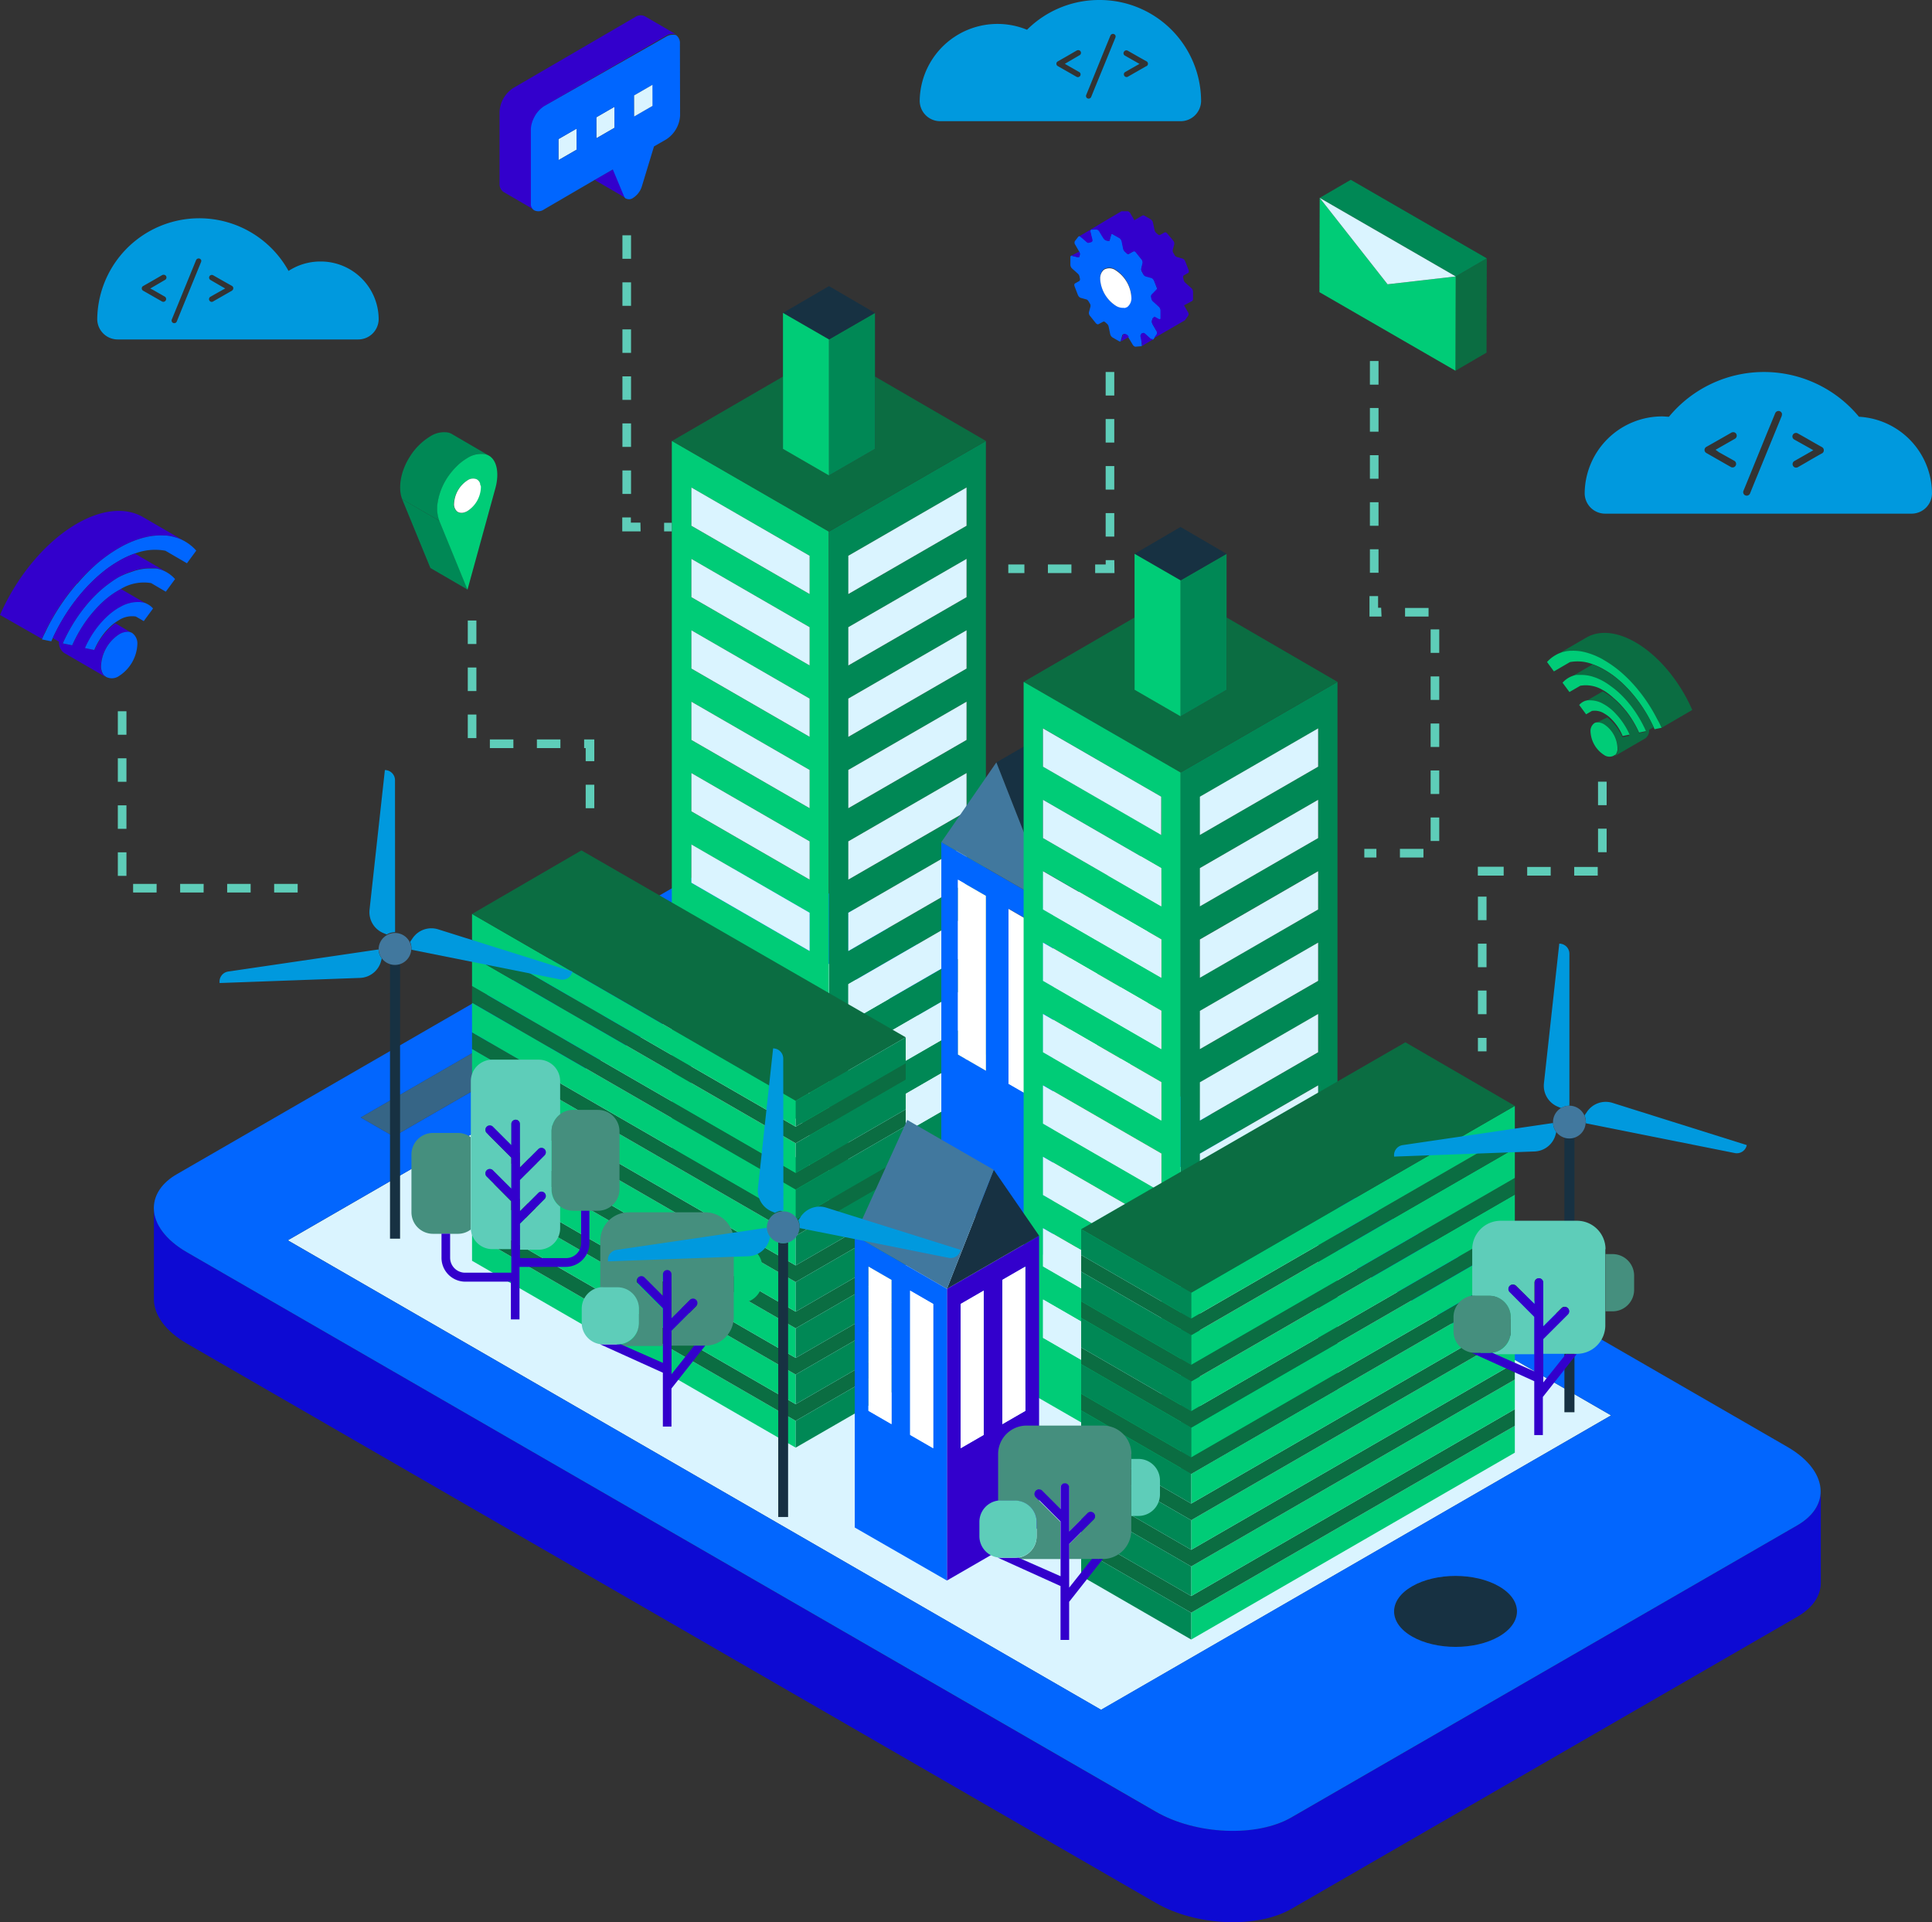
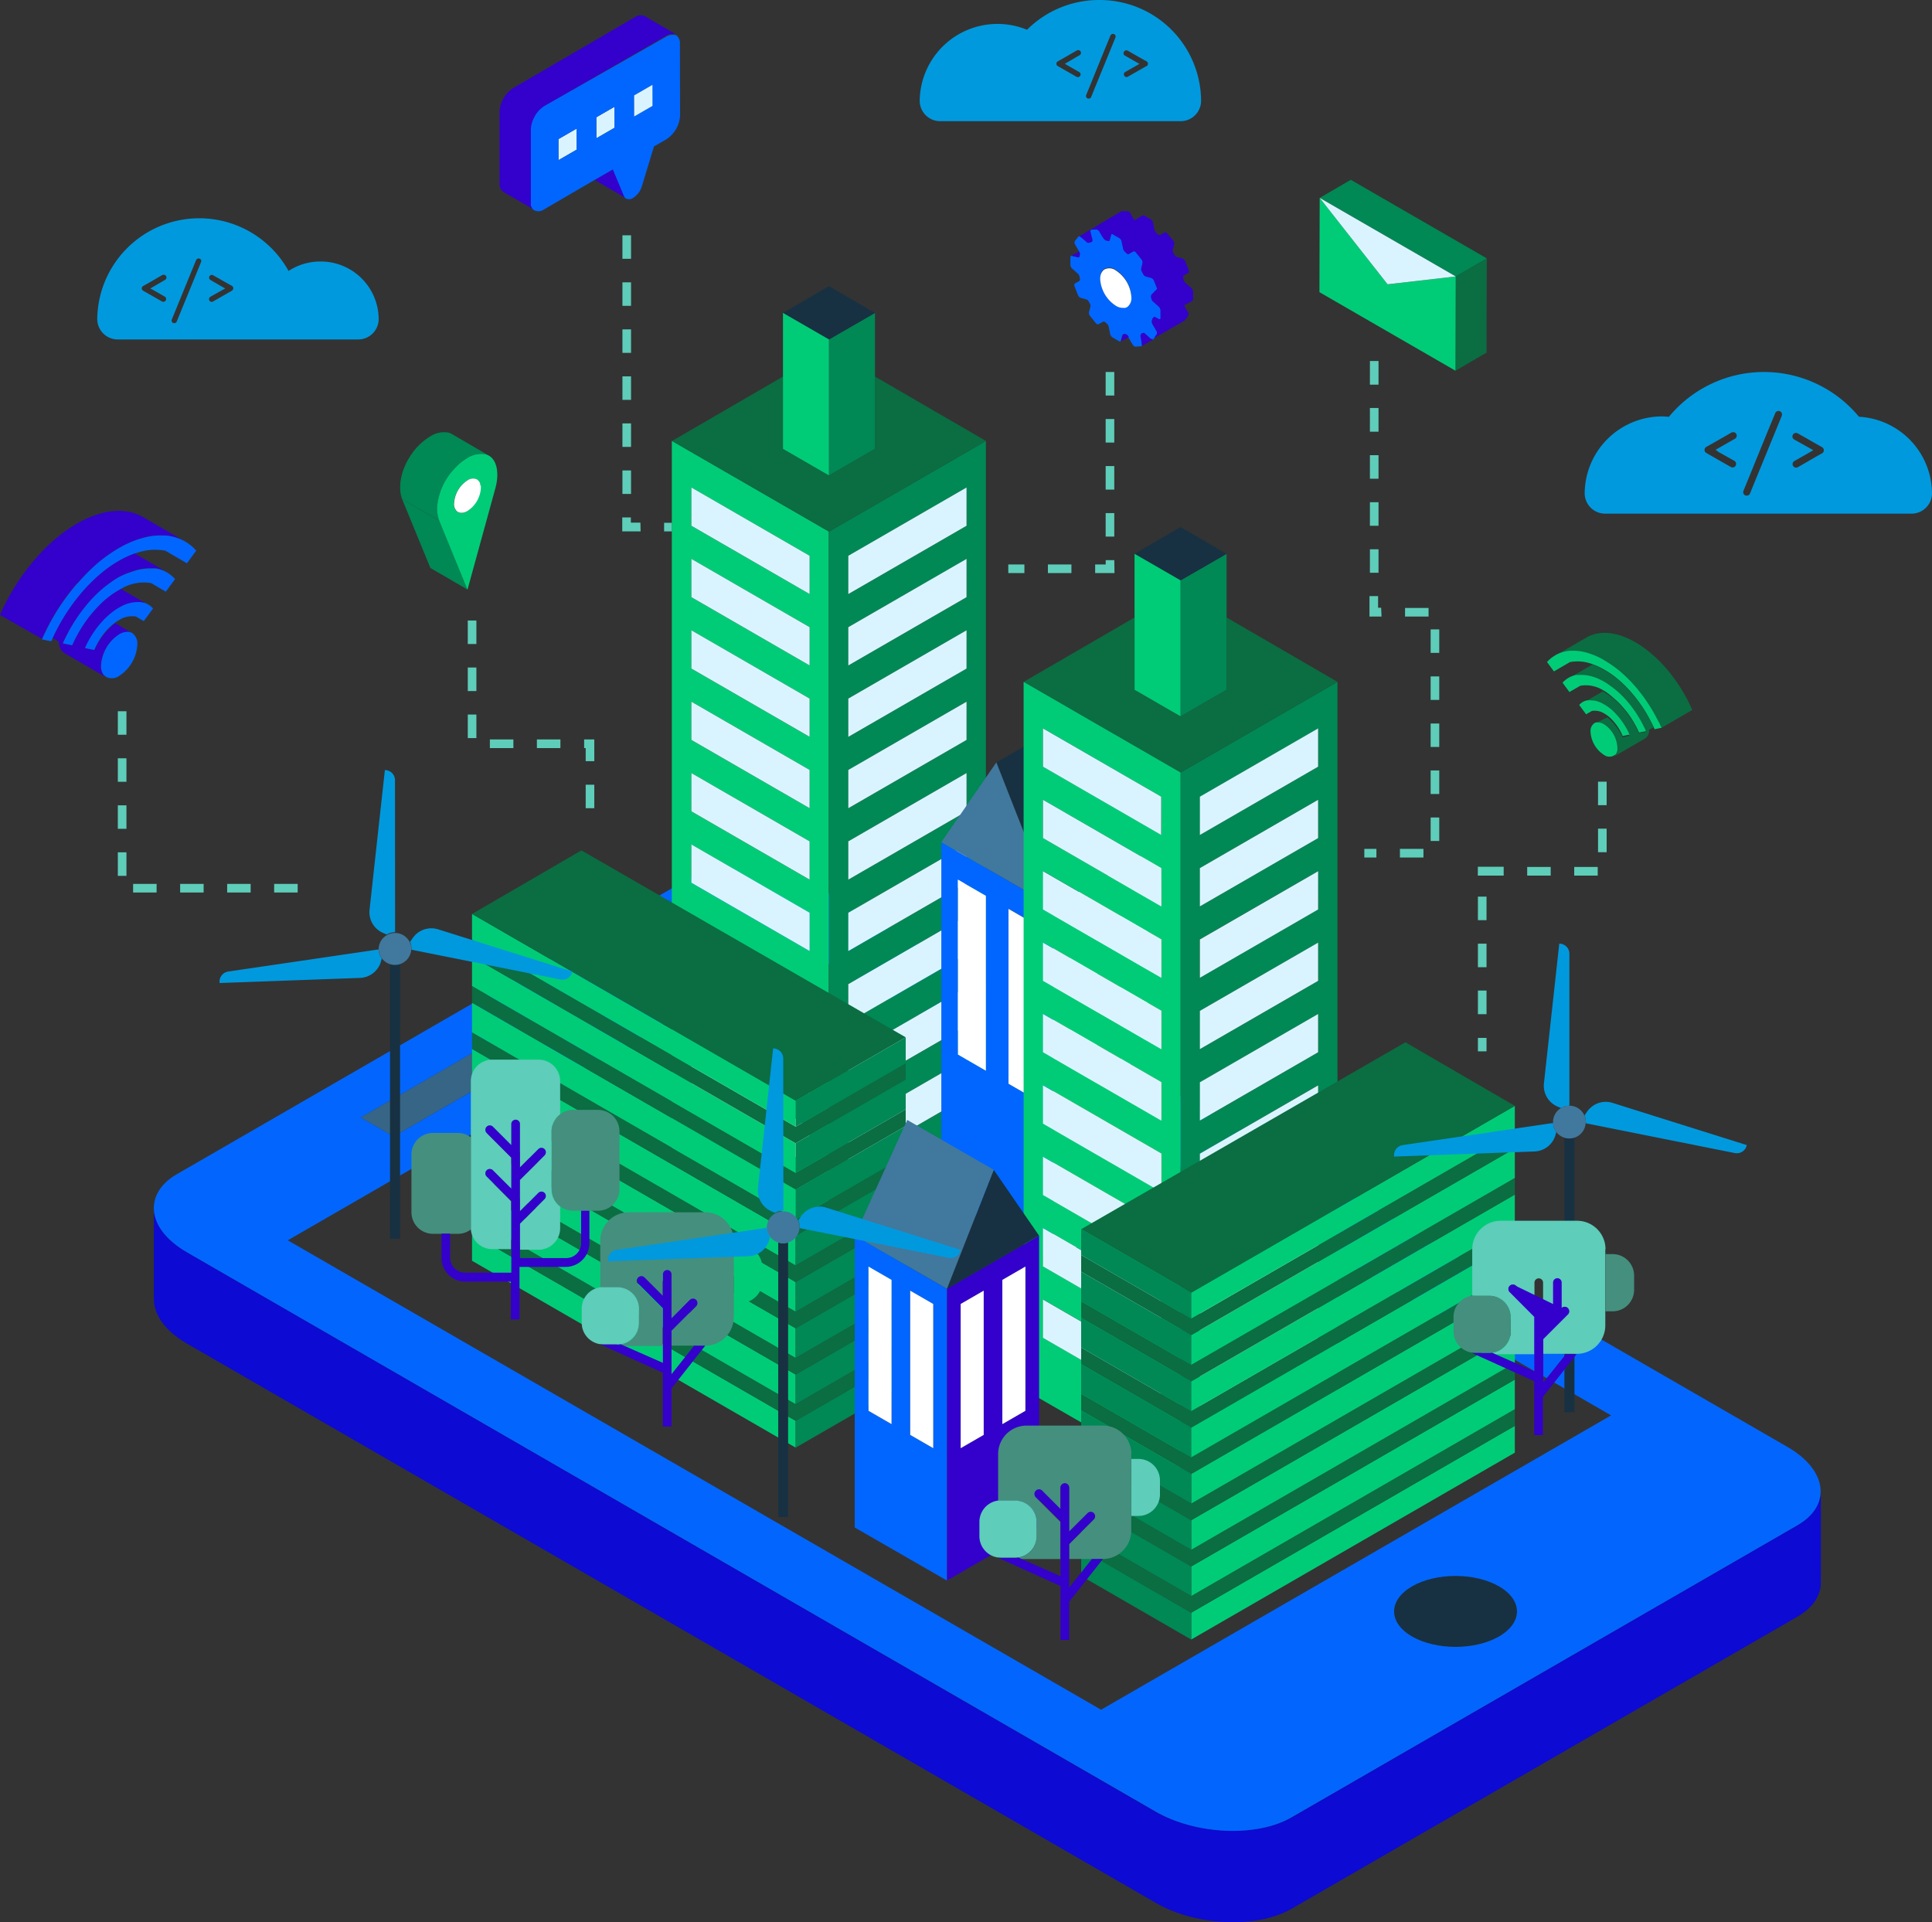
<svg xmlns="http://www.w3.org/2000/svg" width="448.62" height="446.34" viewBox="0 0 448.62 446.34">
  <rect x="0" y="0" width="448.62" height="446.34" fill="#333333" stroke="none" />
  <defs>
    <style>.cls-1{fill:#366586;}.cls-2{fill:#daf4ff;}.cls-3{fill:#173142;}.cls-4{fill:#0d0ad3;}.cls-5{fill:#0266fe;}.cls-6{fill:#085;}.cls-7{fill:#0b6d42;}.cls-8{fill:#0c7;}.cls-9{fill:#fff;}.cls-10{fill:#f8b9bd;}.cls-11{fill:#06f;}.cls-12{fill:#41789e;}.cls-13{fill:#30c;}.cls-14{fill:#0099de;}.cls-15{fill:none;}.cls-16{fill:#458f7e;}.cls-17{fill:#5ecdb9;}.cls-18{fill:#cb82b6;}</style>
  </defs>
  <title>mondo-digitale</title>
  <g id="Livello_2" data-name="Livello 2">
    <g id="Livello_1-2" data-name="Livello 1">
      <g id="Livello_2-2" data-name="Livello 2">
        <g id="OBJECTS">
          <polygon class="cls-1" points="143.52 233.81 135.86 229.39 83.75 259.48 91.41 263.9 143.52 233.81" />
-           <polygon class="cls-2" points="365.91 333.39 369.9 331.08 374.11 328.65 314.1 294 185.25 219.62 178.75 223.38 66.82 288 255.68 397.03 365.91 333.39" />
          <path class="cls-3" d="M348.07,368.33c-5.57-3.21-14.61-3.21-20.18,0s-5.57,8.44,0,11.66,14.61,3.21,20.18,0S353.65,371.55,348.07,368.33Z" />
          <path class="cls-4" d="M417.32,354.19l-3.71,2.14L299.89,422c-8,4.64-22.23,4-31.51-1.31L44.87,291.62l-1.45-.84c-5-2.87-7.59-6.55-7.68-10.07v21c0,3.58,2.62,7.35,7.7,10.29l225,129.88c9.28,5.36,23.46,6,31.51,1.31l117.43-67.8c3.64-2.11,5.42-4.93,5.42-7.89V346.29C422.74,349.26,421,352.08,417.32,354.19Z" />
          <path class="cls-5" d="M43.42,290.78l1.45.84L268.39,420.67c9.28,5.36,23.46,6,31.51,1.31l113.73-65.66,3.71-2.14c3.64-2.11,5.42-4.93,5.42-7.89,0-3.59-2.6-7.36-7.68-10.3l-225-129.89c-9.29-5.36-23.46-5.95-31.51-1.31L41.15,272.6c-3.54,2-5.34,4.8-5.42,7.68v.44C35.83,284.23,38.44,287.91,43.42,290.78ZM348.07,380c-5.57,3.21-14.61,3.21-20.18,0s-5.57-8.44,0-11.66,14.61-3.21,20.18,0S353.65,376.77,348.07,380ZM135.87,229.4l7.66,4.42L91.41,263.9l-7.66-4.42Zm42.88-6,6.51-3.75L314.1,294l60,34.65-4.21,2.43-4,2.31L255.68,397,66.82,288Z" />
          <path class="cls-6" d="M192.49,123.43V287.68h0l36.44-21V102.39Zm32,131.27L197,270.56v-8.89l27.46-15.85Zm0-16.58L197,254v-8.89l27.46-15.86Zm0-16.58L197,237.4v-8.89l27.46-15.86Zm0-16.58L197,220.83v-8.89l27.46-15.86Zm0-16.58L197,204.25v-8.89l27.46-15.85Zm0-16.58L197,187.67v-8.89l27.46-15.85Zm0-16.58L197,171.1v-8.89l27.46-15.85Zm0-16.58L197,154.52v-8.89l27.46-15.85Zm0-16.58L197,137.94v-8.89l27.46-15.86Z" />
          <polygon class="cls-7" points="228.94 102.39 203.17 87.43 203.17 104.23 192.49 110.4 181.81 104.23 181.81 87.44 156.05 102.39 192.49 123.43 228.94 102.39" />
          <polygon class="cls-2" points="196.98 270.56 224.44 254.7 224.44 245.82 196.98 261.67 196.98 270.56" />
          <polygon class="cls-2" points="196.98 253.98 224.44 238.13 224.44 229.24 196.98 245.09 196.98 253.98" />
          <polygon class="cls-2" points="196.98 237.41 224.44 221.55 224.44 212.66 196.98 228.52 196.98 237.41" />
          <polygon class="cls-2" points="196.98 220.83 224.44 204.97 224.44 196.08 196.98 211.94 196.98 220.83" />
          <polygon class="cls-2" points="196.98 204.25 224.44 188.39 224.44 179.5 196.98 195.36 196.98 204.25" />
          <polygon class="cls-2" points="196.98 187.67 224.44 171.81 224.44 162.93 196.98 178.78 196.98 187.67" />
          <polygon class="cls-2" points="196.98 171.1 224.44 155.24 224.44 146.35 196.98 162.21 196.98 171.1" />
          <polygon class="cls-2" points="196.98 154.52 224.44 138.66 224.44 129.77 196.98 145.63 196.98 154.52" />
          <polygon class="cls-2" points="196.98 137.94 224.44 122.08 224.44 113.19 196.98 129.05 196.98 137.94" />
          <polygon class="cls-6" points="192.49 81.24 192.49 110.4 203.17 104.23 203.17 87.43 203.17 72.66 192.49 78.82 192.49 81.24" />
          <polygon class="cls-3" points="203.17 72.66 192.49 66.43 181.81 72.66 192.49 78.82 203.17 72.66" />
          <path class="cls-8" d="M156,102.39V266.64l36.44,21V123.43Zm32,168.16L160.54,254.7v-8.89L188,261.67ZM188,254l-27.46-15.85v-8.89L188,245.09Zm0-16.58-27.46-15.86v-8.89L188,228.51Zm0-16.58L160.54,205v-8.89L188,211.94Zm0-16.58L160.54,188.4v-8.9L188,195.36Zm0-16.58-27.46-15.86v-8.89L188,178.78Zm0-16.58-27.46-15.85v-8.89L188,162.21Zm0-16.58-27.46-15.85v-8.89L188,145.63Zm0-16.58-27.46-15.85V113.2L188,129.05Z" />
          <polygon class="cls-8" points="192.49 110.4 192.49 81.24 192.49 78.82 181.81 72.66 181.81 87.44 181.81 104.23 192.49 110.4" />
          <polygon class="cls-9" points="160.54 254.7 188 270.56 188 261.67 160.54 245.81 160.54 254.7" />
          <polygon class="cls-9" points="160.54 238.13 188 253.98 188 245.09 160.54 229.24 160.54 238.13" />
          <polygon class="cls-9" points="160.54 221.55 188 237.41 188 228.51 160.54 212.66 160.54 221.55" />
          <polygon class="cls-2" points="160.54 204.97 188 220.83 188 211.94 160.54 196.08 160.54 204.97" />
          <polygon class="cls-2" points="160.54 188.39 188 204.25 188 195.36 160.54 179.5 160.54 188.39" />
          <polygon class="cls-2" points="160.54 171.81 188 187.67 188 178.78 160.54 162.93 160.54 171.81" />
          <polygon class="cls-2" points="160.54 155.24 188 171.09 188 162.21 160.54 146.35 160.54 155.24" />
          <polygon class="cls-2" points="160.54 138.66 188 154.52 188 145.63 160.54 129.77 160.54 138.66" />
          <polygon class="cls-2" points="160.54 122.08 188 137.94 188 129.05 160.54 113.19 160.54 122.08" />
          <path class="cls-10" d="M244.53,210.53V292.7l26-15V195.55Zm10.35,41.11-6.49,3.74v-40.6l6.49-3.74Zm11.73-6.77-6.48,3.74V208l6.48-3.74Z" />
          <polygon class="cls-3" points="244.53 210.53 270.47 195.55 255.7 162.98 231.36 177.03 234.95 186.17 244.53 210.53" />
          <polygon class="cls-9" points="260.13 248.62 266.61 244.87 266.61 204.27 260.13 208.01 260.13 248.62" />
          <polygon class="cls-9" points="248.39 255.39 254.88 251.65 254.88 211.04 248.39 214.79 248.39 255.39" />
          <path class="cls-11" d="M218.58,195.55v82.17l25.95,15V210.53Zm10.35,53.06-6.48-3.74v-40.6l6.48,3.74Zm11.74,6.77-6.49-3.74V211l6.49,3.74Z" />
          <polygon class="cls-12" points="234.95 186.17 231.36 177.03 218.58 195.55 244.53 210.53 234.95 186.17" />
          <polygon class="cls-9" points="234.18 251.65 240.66 255.39 240.66 214.79 234.18 211.04 234.18 251.65" />
          <polygon class="cls-9" points="222.44 244.87 228.93 248.62 228.93 208.01 222.44 204.27 222.44 244.87" />
          <polygon class="cls-8" points="109.61 286.53 109.61 292.75 184.76 336.14 184.76 329.91 109.61 286.53" />
          <polygon class="cls-7" points="109.61 282.66 109.61 286.53 184.76 329.91 210.31 315.16 210.31 311.29 184.76 326.05 109.61 282.66" />
          <polygon class="cls-8" points="184.76 319.17 109.61 275.78 109.61 282.66 184.76 326.05 184.76 319.17" />
          <polygon class="cls-7" points="109.61 271.92 109.61 275.78 184.76 319.17 210.31 304.42 210.31 300.56 184.76 315.31 109.61 271.92" />
          <polygon class="cls-8" points="184.76 308.44 184.76 308.43 109.61 265.05 109.61 271.92 184.76 315.31 184.76 308.44" />
          <polygon class="cls-7" points="109.61 261.18 109.61 265.05 184.76 308.43 184.76 308.44 210.31 293.68 210.31 289.81 184.76 304.57 109.61 261.18" />
          <polygon class="cls-8" points="184.76 297.69 109.61 254.31 109.61 261.18 184.76 304.57 184.76 297.69" />
          <polygon class="cls-7" points="109.61 250.44 109.61 254.31 184.76 297.69 210.31 282.94 210.31 279.08 184.76 293.83 109.61 250.44" />
          <polygon class="cls-8" points="184.76 286.96 184.76 286.95 109.61 243.57 109.61 250.44 184.76 293.83 184.76 286.96" />
          <polygon class="cls-7" points="109.61 239.7 109.61 243.57 184.76 286.95 184.76 286.96 210.31 272.2 210.31 268.34 184.76 283.09 109.61 239.7" />
          <polygon class="cls-8" points="184.76 276.22 109.61 232.83 109.61 239.7 184.76 283.09 184.76 276.22" />
          <polygon class="cls-7" points="109.61 228.96 109.61 232.83 184.76 276.22 210.31 261.46 210.31 257.6 184.76 272.35 109.61 228.96" />
          <polygon class="cls-8" points="184.76 265.47 109.61 222.09 109.61 228.96 184.76 272.35 184.76 265.47" />
          <polygon class="cls-7" points="184.76 261.61 109.61 218.22 109.61 222.09 184.76 265.47 210.31 250.72 210.31 246.86 184.76 261.61 184.76 261.61" />
          <polygon class="cls-8" points="184.76 255.61 109.61 212.22 109.61 218.22 184.76 261.61 184.76 255.61" />
          <polygon class="cls-7" points="210.31 240.86 135.01 197.46 109.61 212.22 184.76 255.61 210.31 240.86" />
          <polygon class="cls-6" points="184.76 336.14 210.31 321.39 210.31 315.16 184.76 329.91 184.76 336.14" />
          <polygon class="cls-6" points="184.76 326.05 210.31 311.29 210.31 304.42 184.76 319.17 184.76 326.05" />
          <polygon class="cls-6" points="184.76 315.31 210.31 300.56 210.31 293.68 184.76 308.44 184.76 315.31" />
          <polygon class="cls-6" points="184.76 304.57 210.31 289.81 210.31 282.94 184.76 297.69 184.76 304.57" />
          <polygon class="cls-6" points="184.76 293.83 210.31 279.08 210.31 272.2 184.76 286.96 184.76 293.83" />
          <polygon class="cls-6" points="184.76 283.09 210.31 268.34 210.31 261.46 184.76 276.22 184.76 283.09" />
          <polygon class="cls-6" points="184.76 272.35 210.31 257.6 210.31 250.72 184.76 265.47 184.76 272.35" />
          <polygon class="cls-6" points="184.76 255.61 184.76 261.61 184.76 261.61 210.31 246.86 210.31 240.86 184.76 255.61" />
          <path class="cls-6" d="M274.13,179.37V343.62h0l36.44-21V158.33Zm32,131.27L278.62,326.5v-8.89l27.46-15.85Zm0-16.58-27.46,15.85V301l27.46-15.86Zm0-16.58-27.46,15.85v-8.89l27.46-15.86Zm0-16.58-27.46,15.85v-8.89L306.08,252Zm0-16.58-27.46,15.86V251.3l27.46-15.85Zm0-16.58L278.67,243.6v-8.89l27.46-15.85Zm0-16.58L278.62,227v-8.89l27.46-15.85Zm0-16.58-27.46,15.85v-8.89l27.46-15.85Zm0-16.58-27.46,15.85V185l27.46-15.86Z" />
          <polygon class="cls-7" points="310.57 158.33 284.81 143.37 284.81 160.17 274.13 166.34 263.45 160.17 263.45 143.38 237.69 158.33 274.13 179.37 310.57 158.33" />
          <polygon class="cls-9" points="278.62 326.5 306.08 310.64 306.08 301.75 278.62 317.61 278.62 326.5" />
          <polygon class="cls-9" points="278.62 309.92 306.08 294.06 306.08 285.17 278.62 301.03 278.62 309.92" />
          <polygon class="cls-9" points="278.62 293.34 306.08 277.49 306.08 268.6 278.62 284.46 278.62 293.34" />
          <polygon class="cls-2" points="278.62 276.77 306.08 260.91 306.08 252.02 278.62 267.88 278.62 276.77" />
          <polygon class="cls-2" points="278.62 260.19 306.08 244.33 306.08 235.44 278.62 251.3 278.62 260.19" />
          <polygon class="cls-2" points="278.62 243.61 306.08 227.75 306.08 218.87 278.62 234.72 278.62 243.61" />
          <polygon class="cls-2" points="278.62 227.04 306.08 211.18 306.08 202.29 278.62 218.14 278.62 227.04" />
          <polygon class="cls-2" points="278.62 210.46 306.08 194.6 306.08 185.71 278.62 201.57 278.62 210.46" />
          <polygon class="cls-2" points="278.62 193.88 306.08 178.02 306.08 169.13 278.62 184.99 278.62 193.88" />
          <polygon class="cls-6" points="274.13 137.18 274.13 166.34 284.81 160.17 284.81 143.37 284.81 128.6 274.13 134.76 274.13 137.18" />
          <polygon class="cls-3" points="284.81 128.6 274.13 122.36 263.45 128.6 274.13 134.76 284.81 128.6" />
          <path class="cls-8" d="M237.69,158.33V322.58l36.44,21V179.37Zm32,168.16-27.46-15.85v-8.89l27.46,15.86Zm0-16.58-27.46-15.85v-8.89L269.64,301Zm0-16.58-27.46-15.86V268.6l27.46,15.85Zm0-16.58-27.46-15.86V252l27.46,15.85Zm0-16.58-27.46-15.86v-8.89l27.46,15.85Zm0-16.58-27.46-15.86v-8.89l27.46,15.85Zm0-16.58-27.46-15.85v-8.89l27.46,15.86Zm0-16.58L242.18,194.6v-8.89l27.46,15.86Zm0-16.58L242.18,178v-8.89L269.64,185Z" />
          <polygon class="cls-8" points="274.13 166.34 274.13 137.18 274.13 134.76 263.45 128.6 263.45 143.38 263.45 160.17 274.13 166.34" />
          <polygon class="cls-2" points="242.18 310.64 269.64 326.5 269.64 317.61 242.18 301.75 242.18 310.64" />
          <polygon class="cls-2" points="242.18 294.06 269.64 309.92 269.64 301.03 242.18 285.17 242.18 294.06" />
          <polygon class="cls-2" points="242.18 277.48 269.64 293.34 269.64 284.45 242.18 268.6 242.18 277.48" />
          <polygon class="cls-2" points="242.18 260.91 269.64 276.77 269.64 267.88 242.18 252.02 242.18 260.91" />
          <polygon class="cls-2" points="242.18 244.33 269.64 260.19 269.64 251.3 242.18 235.44 242.18 244.33" />
          <polygon class="cls-2" points="242.18 227.75 269.64 243.61 269.64 234.72 242.18 218.87 242.18 227.75" />
          <polygon class="cls-2" points="242.18 211.18 269.64 227.03 269.64 218.14 242.18 202.28 242.18 211.18" />
          <polygon class="cls-2" points="242.18 194.6 269.64 210.46 269.64 201.57 242.18 185.71 242.18 194.6" />
          <polygon class="cls-2" points="242.18 178.02 269.64 193.88 269.64 184.99 242.18 169.13 242.18 178.02" />
          <polygon class="cls-8" points="351.75 331.08 351.75 337.31 276.6 380.7 276.6 374.47 351.75 331.08" />
          <polygon class="cls-7" points="351.75 327.21 351.75 331.08 276.6 374.47 251.05 359.72 251.05 355.85 276.6 370.6 351.75 327.21" />
          <polygon class="cls-8" points="276.6 363.73 351.75 320.34 351.75 327.21 276.6 370.6 276.6 363.73" />
          <polygon class="cls-7" points="351.75 316.48 351.75 320.34 276.6 363.73 251.05 348.98 251.05 345.11 276.6 359.86 351.75 316.48" />
          <polygon class="cls-8" points="276.6 352.99 276.6 352.99 351.75 309.6 351.75 316.48 276.6 359.86 276.6 352.99" />
          <polygon class="cls-7" points="351.75 305.74 351.75 309.6 276.6 352.99 276.6 352.99 251.05 338.24 251.05 334.37 276.6 349.13 351.75 305.74" />
          <polygon class="cls-8" points="276.6 342.25 351.75 298.86 351.75 305.74 276.6 349.13 276.6 342.25" />
          <polygon class="cls-7" points="351.75 295 351.75 298.86 276.6 342.25 251.05 327.5 251.05 323.63 276.6 338.38 351.75 295" />
          <polygon class="cls-8" points="276.6 331.51 276.6 331.51 351.75 288.12 351.75 295 276.6 338.38 276.6 331.51" />
          <polygon class="cls-7" points="351.75 284.26 351.75 288.12 276.6 331.51 276.6 331.51 251.05 316.76 251.05 312.89 276.6 327.65 351.75 284.26" />
          <polygon class="cls-8" points="276.6 320.77 351.75 277.38 351.75 284.26 276.6 327.65 276.6 320.77" />
          <polygon class="cls-7" points="351.75 273.52 351.75 277.38 276.6 320.77 251.05 306.02 251.05 302.16 276.6 316.9 351.75 273.52" />
          <polygon class="cls-8" points="276.6 310.03 351.75 266.65 351.75 273.52 276.6 316.9 276.6 310.03" />
          <polygon class="cls-7" points="276.6 306.16 351.75 262.78 351.75 266.65 276.6 310.03 251.05 295.28 251.05 291.41 276.6 306.17 276.6 306.16" />
          <polygon class="cls-8" points="276.6 300.17 351.75 256.78 351.75 262.78 276.6 306.16 276.6 300.17" />
          <polygon class="cls-7" points="251.05 285.42 326.34 242.02 351.75 256.78 276.6 300.17 251.05 285.42" />
          <polygon class="cls-6" points="276.6 380.7 251.05 365.94 251.05 359.72 276.6 374.47 276.6 380.7" />
          <polygon class="cls-6" points="276.6 370.6 251.05 355.85 251.05 348.98 276.6 363.73 276.6 370.6" />
          <polygon class="cls-6" points="276.6 359.86 251.05 345.11 251.05 338.24 276.6 352.99 276.6 359.86" />
          <polygon class="cls-6" points="276.6 349.13 251.05 334.37 251.05 327.5 276.6 342.25 276.6 349.13" />
          <polygon class="cls-6" points="276.6 338.38 251.05 323.63 251.05 316.76 276.6 331.51 276.6 338.38" />
          <polygon class="cls-6" points="276.6 327.65 251.05 312.89 251.05 306.02 276.6 320.77 276.6 327.65" />
          <polygon class="cls-6" points="276.6 316.9 251.05 302.16 251.05 295.28 276.6 310.03 276.6 316.9" />
          <polygon class="cls-6" points="276.6 300.17 276.6 306.16 276.6 306.17 251.05 291.41 251.05 285.42 276.6 300.17" />
          <path class="cls-13" d="M219.88,299.27V367l21.4-12.36V286.92Zm8.54,33.91-5.35,3.09V302.78l5.35-3.09Zm9.68-5.59-5.35,3.09V297.2l5.35-3.09Z" />
          <polygon class="cls-3" points="219.88 299.27 241.28 286.92 230.75 271.63 227.78 279.18 219.88 299.27" />
          <polygon class="cls-9" points="232.75 330.68 238.1 327.59 238.1 294.1 232.75 297.19 232.75 330.68" />
          <polygon class="cls-9" points="223.07 336.27 228.42 333.18 228.42 299.69 223.07 302.78 223.07 336.27" />
          <polygon class="cls-12" points="227.78 279.18 230.75 271.63 210.67 260.05 198.48 286.92 219.88 299.27 227.78 279.18" />
          <path class="cls-11" d="M198.48,286.92v67.77L219.88,367V299.27ZM207,330.68l-5.35-3.09V294.1l5.35,3.1Zm9.68,5.59-5.35-3.09V299.69l5.35,3.09Z" />
          <polygon class="cls-9" points="211.35 333.18 216.7 336.27 216.7 302.78 211.35 299.69 211.35 333.18" />
          <polygon class="cls-9" points="201.67 327.59 207.02 330.68 207.02 297.19 201.67 294.1 201.67 327.59" />
          <path class="cls-14" d="M101.77,215.8a5.26,5.26,0,0,0-5.92,2l-.62.91a3.78,3.78,0,0,1,.31,1.49v.33l34.6,6.91a2.36,2.36,0,0,0,2.77-1.85Z" />
          <path class="cls-3" d="M90.56,223.87v63.75H92.9V223.87a3.91,3.91,0,0,1-1.17.18A3.66,3.66,0,0,1,90.56,223.87Z" />
          <path class="cls-14" d="M91.72,181.16a2.35,2.35,0,0,0-2.35-2.35h0l-3.56,32.43A5.25,5.25,0,0,0,89,216.65l.8.34a3.78,3.78,0,0,1,1.94-.54Z" />
          <path class="cls-14" d="M53,225.59a2.36,2.36,0,0,0-2,2.67l32.6-1.19a5.26,5.26,0,0,0,4.89-3.92l.16-.6a3.79,3.79,0,0,1-.75-2.09Z" />
          <path class="cls-12" d="M95.53,220.25a3.81,3.81,0,0,0-7.61,0v.2a3.79,3.79,0,0,0,2.62,3.42,3.66,3.66,0,0,0,1.17.18,3.91,3.91,0,0,0,1.17-.18,3.81,3.81,0,0,0,2.61-3.29v-.27Z" />
          <path class="cls-14" d="M374.47,256.1a5.26,5.26,0,0,0-5.92,2l-.62.91a3.78,3.78,0,0,1,.31,1.49v.33l34.6,6.91a2.36,2.36,0,0,0,2.77-1.85Z" />
          <path class="cls-3" d="M363.26,264.17v63.75h2.34V264.17a3.91,3.91,0,0,1-1.17.18A3.67,3.67,0,0,1,363.26,264.17Z" />
          <path class="cls-14" d="M364.42,221.46a2.35,2.35,0,0,0-2.35-2.35h0l-3.56,32.43a5.25,5.25,0,0,0,3.17,5.41l.8.34a3.78,3.78,0,0,1,1.94-.54Z" />
          <path class="cls-14" d="M325.73,265.89a2.36,2.36,0,0,0-2,2.67l32.6-1.19a5.26,5.26,0,0,0,4.89-3.92l.16-.6a3.79,3.79,0,0,1-.75-2.09Z" />
          <path class="cls-12" d="M368.23,260.55a3.8,3.8,0,0,0-7.61,0v.2a3.79,3.79,0,0,0,2.62,3.42,3.67,3.67,0,0,0,1.17.18,3.91,3.91,0,0,0,1.17-.18,3.81,3.81,0,0,0,2.61-3.29v-.27Z" />
          <path class="cls-15" d="M125.06,290.11h-4.34v2h10.72a3.48,3.48,0,0,0,3.48-3.48h0v-7.51h-1.86a4.94,4.94,0,0,1-3-1v5A5,5,0,0,1,125.06,290.11Z" />
          <path class="cls-16" d="M109.32,264.07a5,5,0,0,0-3-1h-5.78a5,5,0,0,0-5,5v13.42a5,5,0,0,0,5,5h5.78a4.94,4.94,0,0,0,3-1,3,3,0,0,1,0-.35Z" />
          <path class="cls-16" d="M138.85,257.71h-5.78a5,5,0,0,0-5,5v13.42a5,5,0,0,0,5,5h5.78a5,5,0,0,0,5-5V262.72a5,5,0,0,0-5-5Z" />
          <path class="cls-17" d="M118.67,283.68v-4.76L113,273.21a1,1,0,1,1,1.45-1.45l4.27,4.27V268.8L113,263.08a1,1,0,1,1,1.45-1.45l4.27,4.28V261a1,1,0,0,1,2,0v7.38h0v2.7l4.27-4.27a1,1,0,1,1,1.45,1.45L120.72,274v7.24L125,277a1,1,0,1,1,1.45,1.45l-5.72,5.73v6h4.34a5,5,0,0,0,5-5v-5a5,5,0,0,1-2-4V262.72a5,5,0,0,1,2-4v-7.67a5,5,0,0,0-5-5H114.33a5,5,0,0,0-5,5h0v34a3,3,0,0,0,0,.35,5,5,0,0,0,5,4.65h4.34v-6.37Z" />
          <path class="cls-13" d="M134.94,281.14h0v7.51a3.48,3.48,0,0,1-3.48,3.48H120.74v-8l5.72-5.73A1,1,0,1,0,125,277l-4.27,4.28V274l5.72-5.72a1,1,0,1,0-1.45-1.45l-4.27,4.27v-2.7h0V261a1,1,0,0,0-2,0v4.9l-4.27-4.28a1,1,0,1,0-1.45,1.45h0l5.72,5.73V276l-4.27-4.27a1,1,0,1,0-1.45,1.45l5.72,5.72v4.76h0v11.86H108a3.48,3.48,0,0,1-3.48-3.48h0v-5.58h-2V292A5.53,5.53,0,0,0,108,297.6h10.63v8.77h2v-12.2h10.71a5.52,5.52,0,0,0,5.52-5.52h0v-7.51h-1.92Z" />
          <polygon class="cls-15" points="253.54 361.96 248.26 361.96 248.26 368.61 253.54 361.96" />
          <polygon class="cls-15" points="246.22 361.96 237.15 361.96 246.22 366 246.22 361.96" />
          <path class="cls-17" d="M264.35,338.76h-1.64V352h1.64a5,5,0,0,0,5-5v-3.28A5,5,0,0,0,264.35,338.76Z" />
          <path class="cls-16" d="M262.72,337.63a6.61,6.61,0,0,0-6.61-6.61H238.38a6.61,6.61,0,0,0-6.61,6.61v10.84h0a4.26,4.26,0,0,1,.66,0h3.28a5,5,0,0,1,5,5v3.28a5,5,0,0,1-4.27,4.94l.72.32h9.07v-8.63l-5.72-5.72a1,1,0,0,1,1.45-1.45l4.27,4.28v-5a1,1,0,0,1,2,0v10.2l4.27-4.27a1,1,0,0,1,1.45,1.45h0l-5.72,5.72V362h7.84a6.61,6.61,0,0,0,6.61-6.61V337.63Z" />
          <path class="cls-17" d="M234.07,361.71h1.64a4.34,4.34,0,0,0,.73-.06,5,5,0,0,0,4.27-4.94v-3.28a5,5,0,0,0-5-5h-3.28a4.26,4.26,0,0,0-.66,0,5,5,0,0,0-4.35,5v3.28a5,5,0,0,0,4.25,4.93,4,4,0,0,0,.76.07Z" />
          <path class="cls-13" d="M253.54,362l-5.27,6.65V358.51l5.72-5.72a1,1,0,0,0-1.45-1.45h0l-4.27,4.27V345.4a1,1,0,0,0-2,0v5L242,346.12a1,1,0,1,0-1.45,1.45l5.72,5.72V366l-9.07-4-.72-.32a4.34,4.34,0,0,1-.73.06h-3.28a4,4,0,0,1-.76-.07l.1.07,14.45,6.54v12.51h2v-8.85L256.1,362h-2.56Z" />
          <polygon class="cls-15" points="363.63 314.4 358.36 314.4 358.36 321.05 363.63 314.4" />
          <polygon class="cls-15" points="356.31 314.4 347.24 314.4 356.31 318.44 356.31 314.4" />
          <path class="cls-16" d="M374.45,291.2h-1.64v13.29h1.64a5,5,0,0,0,5-5V296.2A5,5,0,0,0,374.45,291.2Z" />
          <path class="cls-17" d="M372.81,290.07a6.61,6.61,0,0,0-6.61-6.61H348.47a6.61,6.61,0,0,0-6.61,6.61v10.84h0a4.25,4.25,0,0,1,.66,0h3.28a5,5,0,0,1,5,5v3.28a5,5,0,0,1-4.27,4.94l.72.32h9.07v-8.63L350.59,300a1,1,0,0,1,1.45-1.45l4.27,4.28v-5a1,1,0,1,1,2,0V308l4.27-4.27a1,1,0,0,1,1.45,1.45l-5.72,5.72v3.46h7.84a6.61,6.61,0,0,0,6.61-6.61V290.07Z" />
          <path class="cls-16" d="M344.16,314.14h1.64a4.33,4.33,0,0,0,.73-.06,5,5,0,0,0,4.27-4.94v-3.28a5,5,0,0,0-5-5h-3.28a4.25,4.25,0,0,0-.66,0,5,5,0,0,0-4.35,5v3.28a5,5,0,0,0,4.25,4.93,4,4,0,0,0,.76.07Z" />
-           <path class="cls-13" d="M363.63,314.4l-5.27,6.6V310.94l5.72-5.72a1,1,0,0,0-1.45-1.45L358.36,308V297.8a1,1,0,0,0-2,0v5L352,298.59a1,1,0,0,0-1.45,1.45l5.72,5.72v12.67l-9.07-4-.72-.32a4.33,4.33,0,0,1-.73.06h-3.28a4,4,0,0,1-.76-.07l.1.07,14.45,6.54v12.51h2v-8.85l7.84-9.94h-2.57Z" />
+           <path class="cls-13" d="M363.63,314.4l-5.27,6.6V310.94l5.72-5.72a1,1,0,0,0-1.45-1.45V297.8a1,1,0,0,0-2,0v5L352,298.59a1,1,0,0,0-1.45,1.45l5.72,5.72v12.67l-9.07-4-.72-.32a4.33,4.33,0,0,1-.73.06h-3.28a4,4,0,0,1-.76-.07l.1.07,14.45,6.54v12.51h2v-8.85l7.84-9.94h-2.57Z" />
          <polygon class="cls-15" points="161.2 312.44 155.93 312.44 155.93 319.09 161.2 312.44" />
          <polygon class="cls-15" points="153.88 312.44 144.81 312.44 153.88 316.48 153.88 312.44" />
          <path class="cls-8" d="M172,289.24h-1.64v13.29H172a5,5,0,0,0,5-5v-3.28a5,5,0,0,0-5-5Z" />
          <path class="cls-16" d="M170.38,288.11a6.61,6.61,0,0,0-6.61-6.61H146a6.61,6.61,0,0,0-6.61,6.61V299h0a4.26,4.26,0,0,1,.66,0h3.28a5,5,0,0,1,5,5v3.28a5,5,0,0,1-4.27,4.94l.72.32h9.07v-8.63l-5.72-5.72a1,1,0,0,1,1.45-1.45l4.27,4.28v-5a1,1,0,0,1,2,0v10.2l4.27-4.27a1,1,0,0,1,1.45,1.45L155.93,309v3.46h7.84a6.61,6.61,0,0,0,6.61-6.61V288.11Z" />
          <path class="cls-17" d="M141.73,312.18h1.64a4.34,4.34,0,0,0,.73-.06,5,5,0,0,0,4.27-4.94V303.9a5,5,0,0,0-5-5h-3.28a4.26,4.26,0,0,0-.66,0,5,5,0,0,0-4.35,5v3.28a5,5,0,0,0,4.25,4.93,4,4,0,0,0,.76.07Z" />
          <path class="cls-13" d="M161.2,312.44l-5.27,6.65V309l5.72-5.72a1,1,0,0,0-1.45-1.45l-4.27,4.27V295.9a1,1,0,0,0-2,0v5l-4.27-4.28a1,1,0,0,0-1.45,1.45l5.72,5.72v12.67l-9.07-4-.72-.32a4.34,4.34,0,0,1-.73.06h-3.28a4,4,0,0,1-.76-.07l.1.07,14.45,6.54v12.51h2V322.4l7.84-9.94H161.2Z" />
          <path class="cls-14" d="M191.92,280.43a5.26,5.26,0,0,0-5.92,2l-.62.91a3.78,3.78,0,0,1,.31,1.49v.33l34.6,6.91a2.36,2.36,0,0,0,2.77-1.85Z" />
          <path class="cls-3" d="M180.71,288.5v63.75H183V288.5a3.91,3.91,0,0,1-1.17.18A3.67,3.67,0,0,1,180.71,288.5Z" />
          <path class="cls-14" d="M181.87,245.79a2.35,2.35,0,0,0-2.35-2.35h0L176,275.87a5.25,5.25,0,0,0,3.17,5.41l.8.34a3.78,3.78,0,0,1,1.94-.54Z" />
          <path class="cls-14" d="M143.18,290.22a2.36,2.36,0,0,0-2,2.67l32.6-1.19a5.26,5.26,0,0,0,4.89-3.92l.16-.6a3.79,3.79,0,0,1-.75-2.09Z" />
          <path class="cls-12" d="M185.68,284.88a3.81,3.81,0,0,0-7.61,0h0v.2a3.79,3.79,0,0,0,2.62,3.42,3.67,3.67,0,0,0,1.17.18,3.91,3.91,0,0,0,1.17-.18,3.81,3.81,0,0,0,2.61-3.29v-.27Z" />
          <path class="cls-7" d="M379.78,149.15c-4.33-2.5-8.41-2.86-11.41-1.11l-7.06,4.1.3-.16a5.34,5.34,0,0,1,.57-.25l.44-.16c.17-.05.34-.11.52-.15a7.49,7.49,0,0,1,1.43-.24h.34a11,11,0,0,1,3,.29l.36.09.55.16.46.15c.31.1.61.21.92.34s.62.26.93.41l.89.45.53.29a25.86,25.86,0,0,1,3.85,2.76,32.55,32.55,0,0,1,3.28,3.3h0a37.68,37.68,0,0,1,5,7.44c.2.37.38.74.56,1.11s.34.72.5,1.08l7.21-4.2C390,158.09,385.09,152.22,379.78,149.15Z" />
          <path class="cls-8" d="M384.75,166.87a37.68,37.68,0,0,0-5-7.44h0a32.55,32.55,0,0,0-3.28-3.3,25.86,25.86,0,0,0-3.85-2.76L372,153c-.3-.16-.59-.31-.89-.45s-.62-.29-.93-.41-.61-.24-.92-.34l-.46-.15-.55-.16-.36-.09a11,11,0,0,0-3-.29h-.34a7.49,7.49,0,0,0-1.43.24,1.93,1.93,0,0,0-.52.15l-.44.16a5.34,5.34,0,0,0-.57.25l-.3.16-.15.09a7.81,7.81,0,0,0-1.91,1.56l1.6,2.18,3.71-2.16a9.72,9.72,0,0,1,5.25.48,16.15,16.15,0,0,1,2.75,1.28l.24.14a21.8,21.8,0,0,1,2,1.33c.57.44,1.13.91,1.69,1.41s1.23,1.18,1.82,1.82a33.22,33.22,0,0,1,5.09,7.4c.19.37.37.74.54,1.12.1.2.19.4.28.6l1.61-.33c-.16-.36-.32-.72-.5-1.08S384.94,167.24,384.75,166.87Z" />
          <path class="cls-7" d="M378.28,160.28a21.31,21.31,0,0,0-1.82-1.82,19.72,19.72,0,0,0-1.69-1.41,21.8,21.8,0,0,0-2-1.33l-.24-.14a16.15,16.15,0,0,0-2.75-1.28l-5.47,3.18a5.46,5.46,0,0,1,.61-.29l.33-.12a5.4,5.4,0,0,1,.74-.2h1.29a8.8,8.8,0,0,1,2.85.51l.31.1a13.74,13.74,0,0,1,2.09,1,15.7,15.7,0,0,1,1.48,1,19.34,19.34,0,0,1,2.39,2,22.52,22.52,0,0,1,2,2.22c.22.27.42.53.63.81a27.84,27.84,0,0,1,2.61,4.28c.19.37.36.74.53,1.13l-1.6.33-.3-.65a24.23,24.23,0,0,0-2.63-4.26,11.78,11.78,0,0,0-.85-1,18,18,0,0,0-1.94-1.94l-.08-.07-.11-.09a14.47,14.47,0,0,0-2.14-1.51l-.35-.19-4.59,2.67.23-.11h0l.28-.11h.07l.33-.08h.67a6,6,0,0,1,3.09.83l.14.08.1.05a11.37,11.37,0,0,1,2.27,1.75,9.92,9.92,0,0,1,.92,1,17.19,17.19,0,0,1,2.67,4.24l-1.6.33a11.9,11.9,0,0,0-2.54-3.71,8,8,0,0,0-1-.9L370.3,168l.19-.09.18-.06h.45a2.83,2.83,0,0,1,1.41.43,6.86,6.86,0,0,1,3.11,5.38.87.87,0,0,1,0,.14V174a2.36,2.36,0,0,1,0,.33.42.42,0,0,1-.08.3,2.4,2.4,0,0,1-.11.27,1.51,1.51,0,0,1-.29.44,1.09,1.09,0,0,1-.18.18l-.16.12,7.19-4.17a2.17,2.17,0,0,0,.91-2l1.06-.62c-.17-.38-.35-.75-.54-1.12A33.22,33.22,0,0,0,378.28,160.28Z" />
          <path class="cls-8" d="M376.79,170.9l1.6-.33a17.19,17.19,0,0,0-2.67-4.24c-.3-.34-.6-.67-.92-1a11.37,11.37,0,0,0-2.27-1.75l-.1-.05-.14-.08a6,6,0,0,0-3.09-.83h-.62l-.33.08h-.07l-.28.11h0l-.23.11-.12.07a3.3,3.3,0,0,0-.85.7l1.6,2.17.19-.19-.19.19,1.35-.78a4.14,4.14,0,0,1,2.94.64,7.66,7.66,0,0,1,.68.44,8,8,0,0,1,1,.9A11.9,11.9,0,0,1,376.79,170.9Z" />
          <path class="cls-8" d="M374.69,162.09l.11.09.08.07a18,18,0,0,1,1.94,1.94c.29.32.57.66.85,1a24.23,24.23,0,0,1,2.63,4.26l.3.65,1.6-.33c-.17-.38-.34-.76-.53-1.13a27.84,27.84,0,0,0-2.61-4.28q-.3-.42-.63-.81a22.52,22.52,0,0,0-2-2.22,19.34,19.34,0,0,0-2.39-2,15.7,15.7,0,0,0-1.48-1,13.74,13.74,0,0,0-2.09-1l-.31-.1a8.8,8.8,0,0,0-2.85-.51H366a5.4,5.4,0,0,0-.74.2l-.33.12a5.46,5.46,0,0,0-.61.29,5.88,5.88,0,0,0-1.49,1.19l1.6,2.17a3.56,3.56,0,0,1,.32-.32,3.56,3.56,0,0,0-.32.32l2.52-1.46a7.62,7.62,0,0,1,5.23,1l.35.19A14.47,14.47,0,0,1,374.69,162.09Zm-9.46-1.94a2.87,2.87,0,0,0-.33.26,2.87,2.87,0,0,1,.33-.26,3.37,3.37,0,0,1,.38-.25,3.37,3.37,0,0,0-.39.25Z" />
          <path class="cls-8" d="M375.1,175.26a1.51,1.51,0,0,0,.29-.44,2.4,2.4,0,0,0,.11-.27,1.22,1.22,0,0,1,.08-.3,2.36,2.36,0,0,0,0-.33v-.22a.87.87,0,0,0,0-.14,6.86,6.86,0,0,0-3.11-5.38,2.83,2.83,0,0,0-1.41-.43h-.45l-.18.06-.19.09a2.21,2.21,0,0,0-.91,2,6.83,6.83,0,0,0,3.11,5.38,2.17,2.17,0,0,0,2.25.2l.16-.12A1.09,1.09,0,0,0,375.1,175.26Z" />
          <path class="cls-15" d="M375.63,173.71v.22" />
          <path class="cls-15" d="M375.62,173.93a2.36,2.36,0,0,1,0,.33" />
          <path class="cls-15" d="M375.49,174.56a2.4,2.4,0,0,1-.11.27" />
          <path class="cls-15" d="M374.76,175.55l.16-.12" />
          <path class="cls-8" d="M372,153c-.3-.16-.59-.31-.89-.45" />
          <path class="cls-15" d="M370.9,167.77h.22" />
-           <path class="cls-15" d="M371.15,152.6c-.31-.15-.62-.29-.93-.41" />
          <path class="cls-15" d="M370.49,167.88l.18-.06" />
          <path class="cls-15" d="M369.3,151.85l-.46-.15" />
          <path class="cls-15" d="M368.43,165.8l-.19.19" />
          <path class="cls-15" d="M367.61,163.05l-.12.07" />
          <path class="cls-15" d="M367.31,156.75h-.42" />
          <path class="cls-15" d="M366.89,156.76h-.37" />
-           <path class="cls-15" d="M365.22,160.15a3.37,3.37,0,0,1,.38-.25" />
          <path class="cls-15" d="M364.94,157.19l.33-.12" />
          <path class="cls-15" d="M365.22,160.15a2.87,2.87,0,0,0-.33.26" />
          <path class="cls-15" d="M364.45,160.84a3.56,3.56,0,0,1,.32-.32" />
          <path class="cls-15" d="M362.62,151.58c.17-.05.34-.11.52-.15" />
          <path class="cls-15" d="M362.62,151.58l-.44.16" />
          <path class="cls-13" d="M17.86,121.59c5.84-3.37,11.35-3.86,15.39-1.5l9.53,5.53-.41-.21a7.24,7.24,0,0,0-.77-.33,6.13,6.13,0,0,0-.6-.22c-.2-.06-.46-.15-.7-.2a10.09,10.09,0,0,0-1.93-.32h-.46a14.9,14.9,0,0,0-4.06.39l-.49.12-.75.21-.62.2c-.41.14-.83.29-1.24.46s-.84.35-1.25.55-.8.39-1.21.61l-.71.4A34.89,34.89,0,0,0,22.4,131a43.91,43.91,0,0,0-4.4,4.4h-.07a50.84,50.84,0,0,0-6.77,10q-.41.75-.75,1.5l-.67,1.45L0,142.79C4,133.64,10.7,125.72,17.86,121.59Z" />
          <path class="cls-11" d="M11.16,145.49a50.84,50.84,0,0,1,6.77-10H18A43.91,43.91,0,0,1,22.4,131a34.89,34.89,0,0,1,5.19-3.72l.71-.4c.41-.22.8-.42,1.21-.61s.84-.39,1.25-.55.83-.32,1.24-.46l.62-.2.75-.21.49-.12a14.9,14.9,0,0,1,4.06-.39h.46a10.09,10.09,0,0,1,1.93.32l.7.2a5.87,5.87,0,0,1,.6.22,7.24,7.24,0,0,1,.77.33l.41.21.2.12a10.54,10.54,0,0,1,2.58,2.11l-2.16,2.94-5-2.91a13.11,13.11,0,0,0-7.09.65,21.8,21.8,0,0,0-3.71,1.72l-.32.19a29.41,29.41,0,0,0-2.67,1.79c-.76.59-1.53,1.22-2.27,1.9s-1.66,1.59-2.46,2.46a44.81,44.81,0,0,0-6.87,10c-.26.5-.5,1-.73,1.51-.14.27-.26.53-.38.81l-2.17-.44c.21-.49.43-1,.67-1.45S10.89,146,11.16,145.49Z" />
          <path class="cls-13" d="M19.87,136.59q1.2-1.3,2.46-2.46c.75-.67,1.51-1.31,2.27-1.9a29.41,29.41,0,0,1,2.67-1.79l.32-.19a21.8,21.8,0,0,1,3.71-1.72l7.38,4.29a7.37,7.37,0,0,0-.82-.39,3.75,3.75,0,0,0-.45-.17,7.29,7.29,0,0,0-1-.27l-.33-.06h-1.4a11.87,11.87,0,0,0-3.84.68l-.41.14A18.56,18.56,0,0,0,27.61,134a21.19,21.19,0,0,0-2,1.31A26.09,26.09,0,0,0,22.39,138a30.38,30.38,0,0,0-2.71,3c-.29.36-.57.72-.85,1.1a37.55,37.55,0,0,0-3.52,5.77c-.26.5-.49,1-.72,1.52l2.16.44c.13-.29.27-.59.41-.88a32.69,32.69,0,0,1,3.54-5.75c.37-.47.75-.93,1.14-1.36a24.27,24.27,0,0,1,2.61-2.62l.11-.09.15-.12a19.53,19.53,0,0,1,2.89-2l.47-.26,6.19,3.6-.3-.15h0l-.38-.15h-.1L33,139.9h-.09l-.47-.06h-.33A8.16,8.16,0,0,0,28,140.92l-.18.1-.14.07a15.33,15.33,0,0,0-3.07,2.36c-.43.41-.84.85-1.24,1.31a23.18,23.18,0,0,0-3.6,5.73l2.16.44a16.06,16.06,0,0,1,3.42-5,10.72,10.72,0,0,1,1.41-1.22L30.64,147a1.31,1.31,0,0,0-.26-.12l-.25-.08-.3-.06h-.29a3.83,3.83,0,0,0-1.9.58,9.26,9.26,0,0,0-4.2,7.26,1.17,1.17,0,0,0,0,.18v.29a3.19,3.19,0,0,0,.06.44,1.24,1.24,0,0,0,.1.4,3.21,3.21,0,0,0,.15.36,2,2,0,0,0,.39.59,1.47,1.47,0,0,0,.24.24,1.36,1.36,0,0,0,.22.16l-9.69-5.62A2.93,2.93,0,0,1,13.69,149l-1.44-.84c.23-.51.47-1,.73-1.51A44.81,44.81,0,0,1,19.87,136.59Z" />
          <path class="cls-11" d="M21.89,150.92l-2.16-.44a23.18,23.18,0,0,1,3.6-5.73c.4-.46.81-.9,1.24-1.31a15.33,15.33,0,0,1,3.07-2.36l.14-.07.18-.1a8.16,8.16,0,0,1,4.17-1.12h.33l.47.06H33l.44.11h.1l.38.15h0l.3.15.17.09a4.45,4.45,0,0,1,1.15.94l-2.16,2.93-.26-.26.26.26-1.82-1.06a5.59,5.59,0,0,0-4,.87,10.32,10.32,0,0,0-.91.6,10.72,10.72,0,0,0-1.41,1.22A16.06,16.06,0,0,0,21.89,150.92Z" />
          <path class="cls-11" d="M27.62,137l.47-.26a10.28,10.28,0,0,1,7-1.35l3.41,2a4.81,4.81,0,0,0-.43-.43,4.81,4.81,0,0,1,.43.43l2.15-2.93a7.93,7.93,0,0,0-2-1.61,7.37,7.37,0,0,0-.82-.39,3.75,3.75,0,0,0-.45-.17,7.29,7.29,0,0,0-1-.27L36.1,132H34.7a11.87,11.87,0,0,0-3.84.68l-.41.14A18.56,18.56,0,0,0,27.61,134a21.19,21.19,0,0,0-2,1.31A26.09,26.09,0,0,0,22.39,138a30.38,30.38,0,0,0-2.71,3c-.29.36-.57.72-.85,1.1a37.55,37.55,0,0,0-3.52,5.77c-.26.5-.49,1-.72,1.52l2.16.44c.13-.29.27-.59.41-.88a32.69,32.69,0,0,1,3.54-5.75c.37-.47.75-.93,1.14-1.36a24.27,24.27,0,0,1,2.61-2.62l.11-.09.15-.12A19.53,19.53,0,0,1,27.62,137Zm9.36-.92a4.53,4.53,0,0,1,.52.34,3.87,3.87,0,0,1,.44.35,3.87,3.87,0,0,0-.44-.35,4.53,4.53,0,0,0-.5-.34Z" />
          <path class="cls-11" d="M24.17,156.81a2,2,0,0,1-.39-.59,3.21,3.21,0,0,1-.15-.36,2.13,2.13,0,0,0-.1-.4,3.19,3.19,0,0,1-.06-.44v-.29a1.17,1.17,0,0,1,0-.18,9.26,9.26,0,0,1,4.2-7.26,3.83,3.83,0,0,1,1.9-.58h.29l.3.06.25.08a1.31,1.31,0,0,1,.26.12,3,3,0,0,1,1.22,2.7,9.22,9.22,0,0,1-4.2,7.26,2.92,2.92,0,0,1-3,.27,1.36,1.36,0,0,1-.22-.16A1.47,1.47,0,0,1,24.17,156.81Z" />
          <path class="cls-15" d="M23.45,154.72V155" />
          <path class="cls-15" d="M23.47,155a3.19,3.19,0,0,0,.06.44" />
          <path class="cls-15" d="M23.64,155.86a3.21,3.21,0,0,0,.15.36" />
          <path class="cls-15" d="M24.63,157.2a1.36,1.36,0,0,1-.22-.16" />
          <path class="cls-15" d="M28.3,126.84c.41-.22.8-.42,1.21-.61" />
          <path class="cls-15" d="M29.83,146.71h-.29" />
          <path class="cls-15" d="M29.5,126.23c.41-.2.84-.39,1.25-.55" />
          <path class="cls-15" d="M30.39,146.85l-.25-.08" />
          <path class="cls-15" d="M32,125.22l.62-.2" />
          <path class="cls-15" d="M33.17,144l.26.26" />
          <path class="cls-15" d="M34.27,140.34l.17.09" />
          <path class="cls-15" d="M34.69,131.83h.56" />
          <path class="cls-15" d="M35.25,131.85h.5" />
          <path class="cls-15" d="M37.49,136.42a4.53,4.53,0,0,0-.52-.34" />
          <path class="cls-15" d="M37.87,132.43a3.75,3.75,0,0,0-.45-.17" />
          <path class="cls-15" d="M37.49,136.42a3.87,3.87,0,0,1,.44.35" />
          <path class="cls-15" d="M38.54,137.35a4.81,4.81,0,0,0-.43-.43" />
-           <path class="cls-15" d="M41,124.85c-.23-.07-.46-.15-.7-.2" />
          <path class="cls-15" d="M41,124.85a6.13,6.13,0,0,1,.6.22" />
          <path class="cls-15" d="M106.69,119a1.91,1.91,0,0,0,1.1-.06A2.06,2.06,0,0,1,106.69,119Z" />
          <path class="cls-6" d="M101.73,116.23a11.07,11.07,0,0,1,.31-1.32,14.84,14.84,0,0,1,1.81-3.94,16.34,16.34,0,0,1,2-2.48,12.35,12.35,0,0,1,2.66-2.12,6,6,0,0,1,4.11-.92l.25.07.24.08a1.14,1.14,0,0,1,.23.1l.15.07-8.58-5a3.14,3.14,0,0,0-.92-.35,5.91,5.91,0,0,0-4.11.92,14.33,14.33,0,0,0-4.64,4.59c-2.24,3.42-2.87,7.44-1.84,10l8.65,5A8.54,8.54,0,0,1,101.73,116.23Z" />
          <polygon class="cls-6" points="93.38 115.91 99.94 131.89 108.58 136.91 102.03 120.93 93.38 115.91" />
          <path class="cls-8" d="M113.47,105.77l-.15-.07a1.14,1.14,0,0,0-.23-.1l-.24-.08-.25-.07a6,6,0,0,0-4.11.92,12.35,12.35,0,0,0-2.66,2.12,16.34,16.34,0,0,0-2,2.48,14.84,14.84,0,0,0-1.81,3.94,11.07,11.07,0,0,0-.31,1.32,8.54,8.54,0,0,0,.29,4.7l6.55,16L115,113.47C116,109.92,115.4,106.82,113.47,105.77Zm-4.95,12.9a3,3,0,0,1-.73.32,1.91,1.91,0,0,1-1.1.06l-.2-.07a.8.8,0,0,1-.19-.09h-.06a2.2,2.2,0,0,1-.84-2h0a6.86,6.86,0,0,1,3.1-5.33,2.26,2.26,0,0,1,2.09-.28l.15.08a1.48,1.48,0,0,1,.34.29,1.23,1.23,0,0,1,.16.2,1.65,1.65,0,0,1,.13.24.74.74,0,0,1,.07.19.47.47,0,0,1,0,.11,2.19,2.19,0,0,1,.07.27q0,.14,0,.28a2.94,2.94,0,0,1,0,.38A6.8,6.8,0,0,1,108.52,118.67Z" />
          <path class="cls-9" d="M111.55,112.64a2.19,2.19,0,0,0-.07-.27.47.47,0,0,0,0-.11.74.74,0,0,0-.07-.19,1.65,1.65,0,0,0-.13-.24,1.23,1.23,0,0,0-.16-.2,1.48,1.48,0,0,0-.34-.29l-.15-.08a2.26,2.26,0,0,0-2.09.28,6.86,6.86,0,0,0-3.1,5.33h0a2.2,2.2,0,0,0,.84,2h.06a.8.8,0,0,0,.19.09l.2.07a2.06,2.06,0,0,0,1.1-.06,3,3,0,0,0,.73-.32,6.8,6.8,0,0,0,3.1-5.36,2.94,2.94,0,0,0,0-.38A2.81,2.81,0,0,0,111.55,112.64Z" />
          <path class="cls-15" d="M265.39,77.38Z" />
          <path class="cls-15" d="M265.3,77.43l-.19.11.15-.08Z" />
          <path class="cls-18" d="M272.3,73.36h0l.2-.12Z" />
          <path class="cls-11" d="M267.75,78.87m.12-.13.54-.76.22-.31a.84.84,0,0,0-.08-.83l-.37-.63-.19-.33h0l-.39-.68h0a.25.25,0,0,0,0-.06h0a.94.94,0,0,1-.09-.65,1.46,1.46,0,0,1,.1-.34.33.33,0,0,1,0-.12h0l.2-.12a.2.2,0,0,1,.11,0h0l1.3.34h0a.3.3,0,0,0,.27,0h0a.3.3,0,0,0,.07-.14h0a.41.41,0,0,0,0-.16V72.09a1.26,1.26,0,0,0-.42-.87L268,70.05a1.26,1.26,0,0,1-.4-.7,1.82,1.82,0,0,0-.1-.45c0-.15,0-.49.14-.57l6.73-3.92-5.79,3.36a.49.49,0,0,0,.14-.57l.18-.11-.19.1a.56.56,0,0,0,0-.14L268,65.11a1.27,1.27,0,0,0-.49-.61l-.14-.06L266,64.06l-.14-.06a1.14,1.14,0,0,1-.42-.44c-.08-.14-.16-.29-.25-.42a1,1,0,0,1-.16-.73l.35-1.32a1.13,1.13,0,0,0-.27-.88l-1.3-1.63a1,1,0,0,0-.22-.2l.19-.14-.21.12h0a.4.4,0,0,0-.4,0l-.61.34-.35.2a.39.39,0,0,1-.4,0,.67.67,0,0,1-.17-.12l-.34-.31a1.36,1.36,0,0,1-.42-.7l-.35-1.71a1.23,1.23,0,0,0-.54-.79l-.63-.36-.12-.06-.25-.14-.53-.31a.5.5,0,0,0-.21-.07.24.24,0,0,0-.12,0h0a.3.3,0,0,0-.12.15h0l-.26.92-.08.29h0v.08h0a.26.26,0,0,1-.09.13h-.38a1.4,1.4,0,0,0-.28-.07l-.16-.07a1.23,1.23,0,0,1-.4-.42h0l-.38-.65h0l-.2-.34-.34-.58a1.17,1.17,0,0,0-.4-.42.52.52,0,0,0-.29-.08h-.5l-.81.07L258,50.65l2.58-1.5a.24.24,0,0,0-.12,0L258,50.62l-4.63,2.7h0c-.16.07-.23.27-.18.54h0l.34,1.71h0a.46.46,0,0,1-.15.53h0l-.14.08-.1.06a.41.41,0,0,1-.42,0l-.14-.1L251,55l-.14-.1a.41.41,0,0,0-.39,0,.26.26,0,0,0-.1.09l-.78,1a.82.82,0,0,0,.08.83l.91,1.57v.09h0a1,1,0,0,1,.13.72,1.1,1.1,0,0,1-.1.34h0a.45.45,0,0,1-.1.17h-.29l-1.3-.34a.37.37,0,0,0-.17,0h0a.37.37,0,0,0-.2.38V61.5a1.27,1.27,0,0,0,.42.87l1.3,1.16a1.33,1.33,0,0,1,.4.7,1.73,1.73,0,0,0,.1.45.64.64,0,0,1-.14.57l-1,.56c-.18.1-.22.4-.09.73l.75,1.94a1.27,1.27,0,0,0,.49.61l.14.06,1.32.37a.34.34,0,0,1,.14.05,1.16,1.16,0,0,1,.42.45l.25.42a1,1,0,0,1,.16.73l-.35,1.32a1.09,1.09,0,0,0,.26.88L254.43,75a1.21,1.21,0,0,0,.29.25.4.4,0,0,0,.4,0l1-.53a.39.39,0,0,1,.39,0l.17.13.35.31a1.3,1.3,0,0,1,.41.7l.35,1.71a1.29,1.29,0,0,0,.55.79l1.51.87a.4.4,0,0,0,.41,0h0l0-.06a.3.3,0,0,0,0-.12l.36-1.3.38-.22h0l.34.09.18.07a1.09,1.09,0,0,1,.36.38h0v.05L263,80a1.13,1.13,0,0,0,.4.42.5.5,0,0,0,.29.08l1.31-.11h.12a.17.17,0,0,0,0-.08.65.65,0,0,0,0-.39L265,78.08a.47.47,0,0,1,.16-.54l.19-.11h.06a.46.46,0,0,1,.34.07l.14.1,1.31,1.15h0l.14.1a.33.33,0,0,0,.26.07s.14-.08.18-.09M259.1,71a8,8,0,0,1-3.62-6.27v-.32a.91.91,0,0,1,0-.19,2.93,2.93,0,0,1,.2-.83,1.15,1.15,0,0,1,.09-.18,1.41,1.41,0,0,1,.24-.38.77.77,0,0,1,.12-.14,1.43,1.43,0,0,1,.33-.27,2.53,2.53,0,0,1,2.62.23,8,8,0,0,1,3.62,6.23h0a2.59,2.59,0,0,1-1,2.31h-.06l-.19.09-.23.08h-.28A3.1,3.1,0,0,1,259.1,71Z" />
          <path class="cls-13" d="M267.67,68.12c-.15.08-.49.51-.43.76s.06.3.1.45a1.25,1.25,0,0,0,.4.7l1.3,1.16a1.25,1.25,0,0,1,.42.86v1.73a.41.41,0,0,1,0,.16.3.3,0,0,1-.07.14.3.3,0,0,1-.27,0l-1-.54a.2.2,0,0,0-.11,0l-.45.45a.33.33,0,0,0,0,.12,1,1,0,0,1-.1.34.93.93,0,0,0,.09.65.24.24,0,0,1,0,.06l.39.68.19.33.37.63a.83.83,0,0,1,.08.82l-.22.31-.29.43,4.48-2.59-4.48,2.59v.11l7-4.05a.26.26,0,0,0,.09-.08l.76-1.06a.81.81,0,0,0-.08-.82l-.9-1.56v0l1.86-1a.55.55,0,0,0,.23-.36h0V67.71a1.29,1.29,0,0,0-.48-.89l-1.3-1.15a1.3,1.3,0,0,1-.4-.7l-.1-.46a.52.52,0,0,1,.14-.57l1-.56c.18-.1.22-.41.09-.73l-.75-1.93a1.19,1.19,0,0,0-.49-.61l-.14-.06-1.32-.37-.14-.06a1.19,1.19,0,0,1-.42-.44l-.24-.43a1,1,0,0,1-.16-.72l.35-1.31a1.09,1.09,0,0,0-.26-.86l-1.34-1.61a1.07,1.07,0,0,0-.29-.25.4.4,0,0,0-.4,0l-.27.15-.7.38a.4.4,0,0,1-.4,0l-.16-.12-.35-.31a1.35,1.35,0,0,1-.42-.7l-.35-1.7a1.23,1.23,0,0,0-.54-.78l-1.51-.87a.43.43,0,0,0-.41,0l-1.86,1.08-.93-1.59a1.14,1.14,0,0,0-.4-.41.46.46,0,0,0-.29-.08h-1.37l-2.56,1.49-4.57,2.77.8,0h.5a.52.52,0,0,1,.29.08,1.17,1.17,0,0,1,.4.42l.34.58.2.34h0l.41.63h0a1.35,1.35,0,0,0,.44.42l.16.07a1.41,1.41,0,0,1,.28.07h.28a.84.84,0,0,0,.22,0,.26.26,0,0,0,.09-.13V55.7l.08-.29.26-.91a.3.3,0,0,1,.12-.15.24.24,0,0,1,.12,0c.07,0,0,0,.09.06l.53.31.25.14.12.06.63.36a1.22,1.22,0,0,1,.54.79l.35,1.7a1.35,1.35,0,0,0,.42.7l.34.31a1.09,1.09,0,0,0,.19.18.39.39,0,0,0,.4,0l.35-.2.61-.34a.4.4,0,0,1,.4,0l.21-.12-.19.14c.08.05.13.06.2.14l1.3,1.62a1.12,1.12,0,0,1,.27.87L265,62.32a1,1,0,0,0,.16.73c.08.14.23.51.31.65a1.14,1.14,0,0,0,.42.44l.14.06,1.32.37.14.06a1.26,1.26,0,0,1,.49.61l.69,1.69a.55.55,0,0,1,0,.14m0,.51,3.74,5.57,0,0,.18-.1Z" />
          <path class="cls-13" d="M265.37,77.35h-.06l-.07,0-.08,0c-.17.12-.42.56-.34.76l.33,1.72a.65.65,0,0,1,0,.39.17.17,0,0,1,0,.08l.21-.07,2.47-1.47a.33.33,0,0,1-.26-.06l-.32,0h0l-1.35-1.23-.14-.1a.46.46,0,0,0-.34-.07" />
          <path class="cls-13" d="M262,78.06a1.09,1.09,0,0,0-.36-.38l-.18-.07-.34-.09h0l-.4.23-.37,1.31a.3.3,0,0,1,0,.12l0,.06,1.79-1" />
          <path class="cls-9" d="M261.07,71.5h.16l.23-.08.19-.09h.06a2.59,2.59,0,0,0,1-2.31h0a8,8,0,0,0-3.62-6.23,2.53,2.53,0,0,0-2.62-.23,1.43,1.43,0,0,0-.33.27A.77.77,0,0,0,256,63a1.41,1.41,0,0,0-.24.38,1.15,1.15,0,0,0-.09.18,2.93,2.93,0,0,0-.2.83.91.91,0,0,0,0,.19v.32A8,8,0,0,0,259.1,71a3.1,3.1,0,0,0,1.84.48Z" />
          <path class="cls-18" d="M255.73,54.64" />
          <path class="cls-13" d="M250.89,55l.14.1,1.32,1.15.14.1a.47.47,0,0,0,.42,0l.47-.11.14-.08h0a.46.46,0,0,0,.15-.53h0L253.25,54h0c0-.22-.13-.46,0-.6l.22-.11,4.27-2.52h-.11l-7.2,4.19A.41.41,0,0,1,250.89,55Z" />
          <path class="cls-13" d="M248.74,59.39l1.53.34h.29a.45.45,0,0,0,.1-.17h0a1,1,0,0,1,.1-.34,1,1,0,0,0-.13-.72h0l0-.1" />
          <polygon class="cls-7" points="345.24 59.99 345.18 81.88 337.97 86.08 338.03 64.19 345.24 59.99" />
          <polygon class="cls-6" points="333.17 61.38 325.69 57.06 306.44 45.95 313.66 41.75 345.24 59.99 338.03 64.19 333.17 61.38" />
          <polygon class="cls-8" points="306.44 45.95 322.2 66.01 338.03 64.19 337.97 86.08 306.38 67.84 306.44 45.95" />
          <polygon class="cls-2" points="333.17 61.38 338.03 64.19 322.2 66.01 306.44 45.95 325.69 57.06 333.17 61.38" />
          <path class="cls-13" d="M123.86,48.5h0a1.59,1.59,0,0,1-.15-.2,1.62,1.62,0,0,1-.19-.38,1.76,1.76,0,0,1-.1-.29,1.06,1.06,0,0,1,0-.16,1.57,1.57,0,0,1,0-.26.84.84,0,0,1,0-.14v-17a5.15,5.15,0,0,1,.2-1.41,7,7,0,0,1,.61-1.53,6.63,6.63,0,0,1,2.37-2.59L154.66,8.3a2.92,2.92,0,0,1,1.45-.44h.53l.14.05h.08l-7.14-4.15a2.24,2.24,0,0,0-2.27.22L119.24,20.4A7,7,0,0,0,116,25.92V42.58a2.22,2.22,0,0,0,.93,2l7.18,4.17-.2-.14Z" />
          <polygon class="cls-2" points="129.7 32.28 129.67 32.3 129.68 37.19 133.92 34.74 133.91 29.85 129.7 32.28" />
          <path class="cls-13" d="M145.34,45.93a.87.87,0,0,1-.12-.15,1.61,1.61,0,0,1-.11-.22l-2.7-6.3-4.05,2.34-.25.14a2.51,2.51,0,0,0,.3.24l7.14,4.15a.24.24,0,0,1-.08-.07A.52.52,0,0,1,145.34,45.93Z" />
          <polygon class="cls-2" points="138.5 27.21 138.46 27.23 138.48 32.11 142.72 29.66 142.71 24.78 138.5 27.21" />
          <path class="cls-11" d="M157.88,10.13a2.26,2.26,0,0,0-.93-2h-.15l-.14-.05h-.53a2.92,2.92,0,0,0-1.45.44L126.45,24.59a6.63,6.63,0,0,0-2.37,2.59,7,7,0,0,0-.61,1.53,5.15,5.15,0,0,0-.2,1.41v17a.84.84,0,0,0,0,.14,1.57,1.57,0,0,0,0,.26,1.06,1.06,0,0,0,0,.16,1.76,1.76,0,0,0,.1.29,1.62,1.62,0,0,0,.19.38,1.59,1.59,0,0,0,.15.2h0l.15.15.2.14h0a2.26,2.26,0,0,0,2.28-.22L138,41.82l.25-.14,4.05-2.34,2.59,6.21a1.61,1.61,0,0,0,.11.22.87.87,0,0,0,.12.15.52.52,0,0,0,.14.14l.1.06h.05a1.59,1.59,0,0,0,1.6-.17,4.91,4.91,0,0,0,2.09-2.87L151.86,34l2.87-1.65a7.07,7.07,0,0,0,3.19-5.52Zm-28.2,27.06V32.3h0l4.21-2.43v4.89Zm8.8-5.08V27.23h0l4.2-2.43v4.88ZM147.26,27V22.16h0l4.2-2.43v4.89Z" />
          <polygon class="cls-2" points="147.29 22.13 147.25 22.16 147.26 27.04 151.51 24.59 151.5 19.7 147.29 22.13" />
          <path class="cls-17" d="M69.12,207.24H63.66v-2h5.46Zm-10.92,0H52.75v-2H58.2Zm-10.92,0H41.83v-2h5.46Zm-10.92,0H30.91v-2h5.46Zm-7-3.87h-2v-5.46h2Zm0-10.92h-2V187h2Zm0-10.92h-2v-5.46h2Zm0-10.92h-2v-5.46h2Z" />
          <path class="cls-17" d="M138,187.67h-2v-5.46h2Zm0-10.92h-2V173.7h-.36v-2H138Zm-7.87-3.05h-5.46v-2h5.46Zm-10.92,0h-5.46v-2h5.46Zm-8.59-2.32h-2v-5.46h2Zm0-10.92h-2V155h2Zm0-10.92h-2v-5.46h2Z" />
          <path class="cls-17" d="M156,123.39h-1.79v-2H156Zm-7.25,0h-4.26v-3.24h2v1.2h2.22Zm-2.22-8.7h-2v-5.46h2Zm0-10.92h-2V98.31h2Zm0-10.92h-2V87.39h2Zm0-10.92h-2V76.48h2Zm0-10.92h-2V65.56h2Zm0-10.92h-2V54.64h2Z" />
          <path class="cls-17" d="M258.79,133.07H254.3v-2h2.45v-1h2Zm-10,0h-5.46v-2h5.46Zm-10.92,0h-3.74v-2h3.74Zm20.87-8.47h-2v-5.46h2Zm0-10.92h-2v-5.46h2Zm0-10.92h-2V97.3h2Zm0-10.92h-2V86.38h2Z" />
          <path class="cls-17" d="M330.53,199.11h-5.46v-2h5.46Zm-10.92,0H316.8v-2h2.81Zm14.59-3.83h-2v-5.46h2Zm0-10.92h-2V178.9h2Zm0-10.92h-2V168h2Zm0-10.92h-2v-5.46h2Zm0-10.92h-2v-5.46h2Zm-2.48-8.44h-5.46v-2h5.46Zm-10.92,0H318v-4.75h2v2.71h.71ZM320.1,133h-2v-5.46h2Zm0-10.92h-2v-5.46h2Zm0-10.92h-2V105.7h2Zm0-10.92h-2v-5.5h2Zm0-10.92h-2v-5.5h2Z" />
          <path class="cls-17" d="M345.18,244.12h-2V241h2Zm0-8.62h-2V230h2Zm0-10.92h-2v-5.46h2Zm0-10.92h-2V208.2h2ZM371,203.31h-5.46v-2H371Zm-10.92,0h-5.46v-2h5.46Zm-10.92,0h-6v-2.05h6Zm23.91-5.43h-2v-5.46h2Zm0-10.92h-2V181.5h2Z" />
          <path class="cls-14" d="M431.66,96.77a28.61,28.61,0,0,0-44.12,0c-.52,0-1-.08-1.57-.08a18,18,0,0,0-18,17.87,4.75,4.75,0,0,0,4.76,4.71h71.13a4.75,4.75,0,0,0,4.76-4.71A17.93,17.93,0,0,0,431.66,96.77ZM399.14,105l3.58,2a.82.82,0,0,1-.82,1.43l-5.65-3.23a.81.81,0,0,1,0-1.45l3-1.7,2.64-1.51a1,1,0,0,1,.81-.16.82.82,0,0,1,.16,1.5l-4.46,2.54h-.06Zm14.56-8.35-2.46,6-2.53,6.18c-.78,1.9-1.56,3.79-2.32,5.69a.84.84,0,0,1-1.34.37.83.83,0,0,1-.2-.95l.87-2.12,4.48-11,2-4.84a.85.85,0,0,1,.86-.55.82.82,0,0,1,.72.63v.21a2.13,2.13,0,0,1-.08.4Zm9.38,8.61c-1.35.76-2.69,1.53-4,2.3l-1.59.91a.82.82,0,1,1-.84-1.41h0l1.44-.82,2.93-1.67h.08l-.92-.53-3.58-2a.81.81,0,0,1-.28-1.11.84.84,0,0,1,1.14-.29l1.78,1c1.29.74,2.57,1.48,3.87,2.2a.84.84,0,0,1-.05,1.45Z" />
          <path class="cls-14" d="M74.41,60.72A13.53,13.53,0,0,0,67,62.91a23.69,23.69,0,0,0-44.42,11.2,4.75,4.75,0,0,0,4.76,4.71H83.17a4.75,4.75,0,0,0,4.76-4.71A13.45,13.45,0,0,0,74.42,60.72ZM35.49,67.29l2.75,1.57A.65.65,0,1,1,37.61,70l-4.34-2.48a.62.62,0,0,1,0-1.12l2.28-1.3,2-1.16a.78.78,0,0,1,.62-.12A.63.63,0,0,1,38.3,65l-3.42,2h0Zm11.18-6.41-1.89,4.63-1.94,4.74c-.6,1.46-1.19,2.91-1.78,4.37a.64.64,0,0,1-1,.28.63.63,0,0,1-.16-.73l.67-1.63L44,64.14l1.52-3.71a.66.66,0,0,1,.66-.42.63.63,0,0,1,.56.48v.16A1.64,1.64,0,0,1,46.67,60.88Zm7.2,6.61-3.1,1.77-1.22.7a.63.63,0,1,1-.67-1.06l0,0,1.1-.63L52.26,67h.06l-.71-.4L48.86,65a.62.62,0,0,1-.22-.85h0a.64.64,0,0,1,.88-.22h0l1.37.78c1,.57,2,1.14,3,1.69a.64.64,0,0,1,0,1.06Z" />
          <path class="cls-14" d="M255.24,0a23.68,23.68,0,0,0-16.76,6.91,18.06,18.06,0,0,0-24.92,16.52,4.75,4.75,0,0,0,4.76,4.71h55.82a4.75,4.75,0,0,0,4.76-4.71A23.54,23.54,0,0,0,255.25,0Zm-7.41,15.15,2.75,1.57a.63.63,0,0,1-.59,1.12l0,0-4.34-2.48a.62.62,0,0,1,0-1.12l2.28-1.3,2-1.16a.78.78,0,0,1,.62-.12.63.63,0,0,1,.13,1.16l-3.42,2h0ZM259,8.74l-1.89,4.63-1.94,4.74c-.6,1.46-1.19,2.91-1.78,4.37a.64.64,0,0,1-1,.28.63.63,0,0,1-.16-.73l.67-1.63,3.41-8.4,1.52-3.71a.66.66,0,0,1,.66-.42.63.63,0,0,1,.56.48v.16A1.64,1.64,0,0,1,259,8.74Zm7.2,6.61-3.1,1.77-1.22.7a.63.63,0,0,1-.67-1.06l0,0,1.1-.63,2.25-1.28h.06l-.71-.4-2.75-1.57A.62.62,0,0,1,261,12h0a.64.64,0,0,1,.88-.22h0l1.37.78c1,.57,2,1.14,3,1.69a.64.64,0,0,1,0,1.1Z" />
        </g>
      </g>
    </g>
  </g>
</svg>